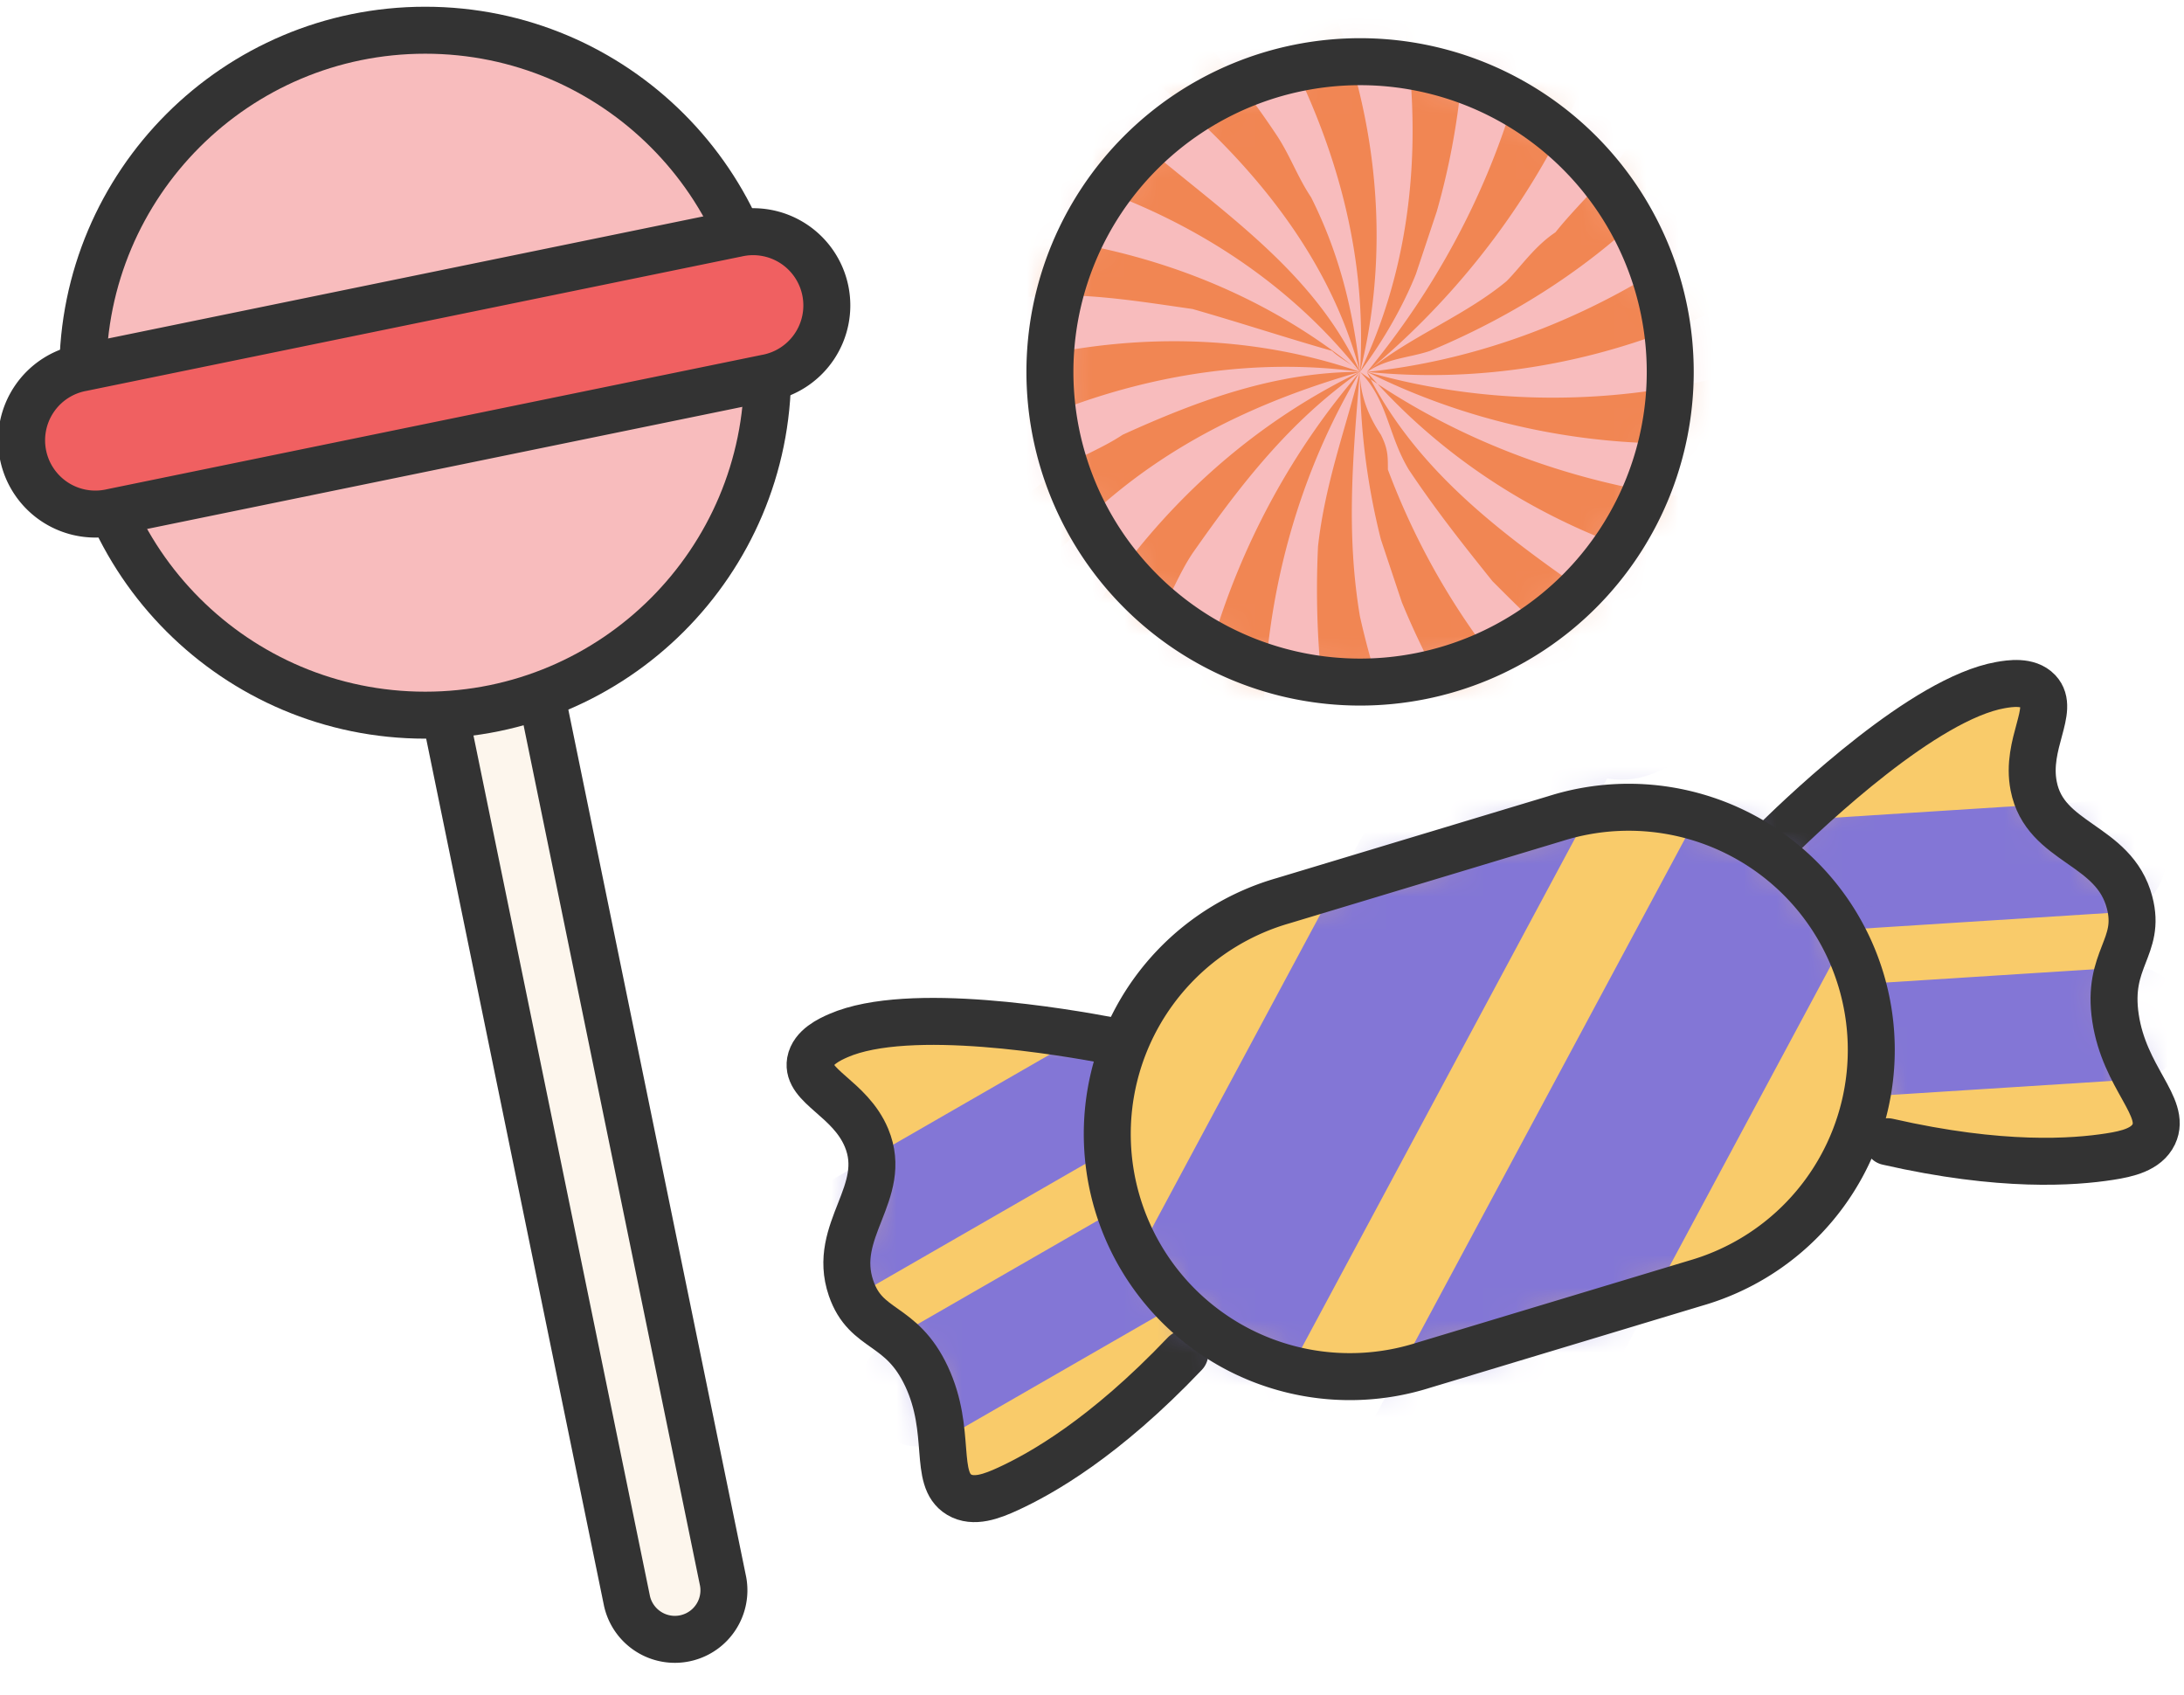
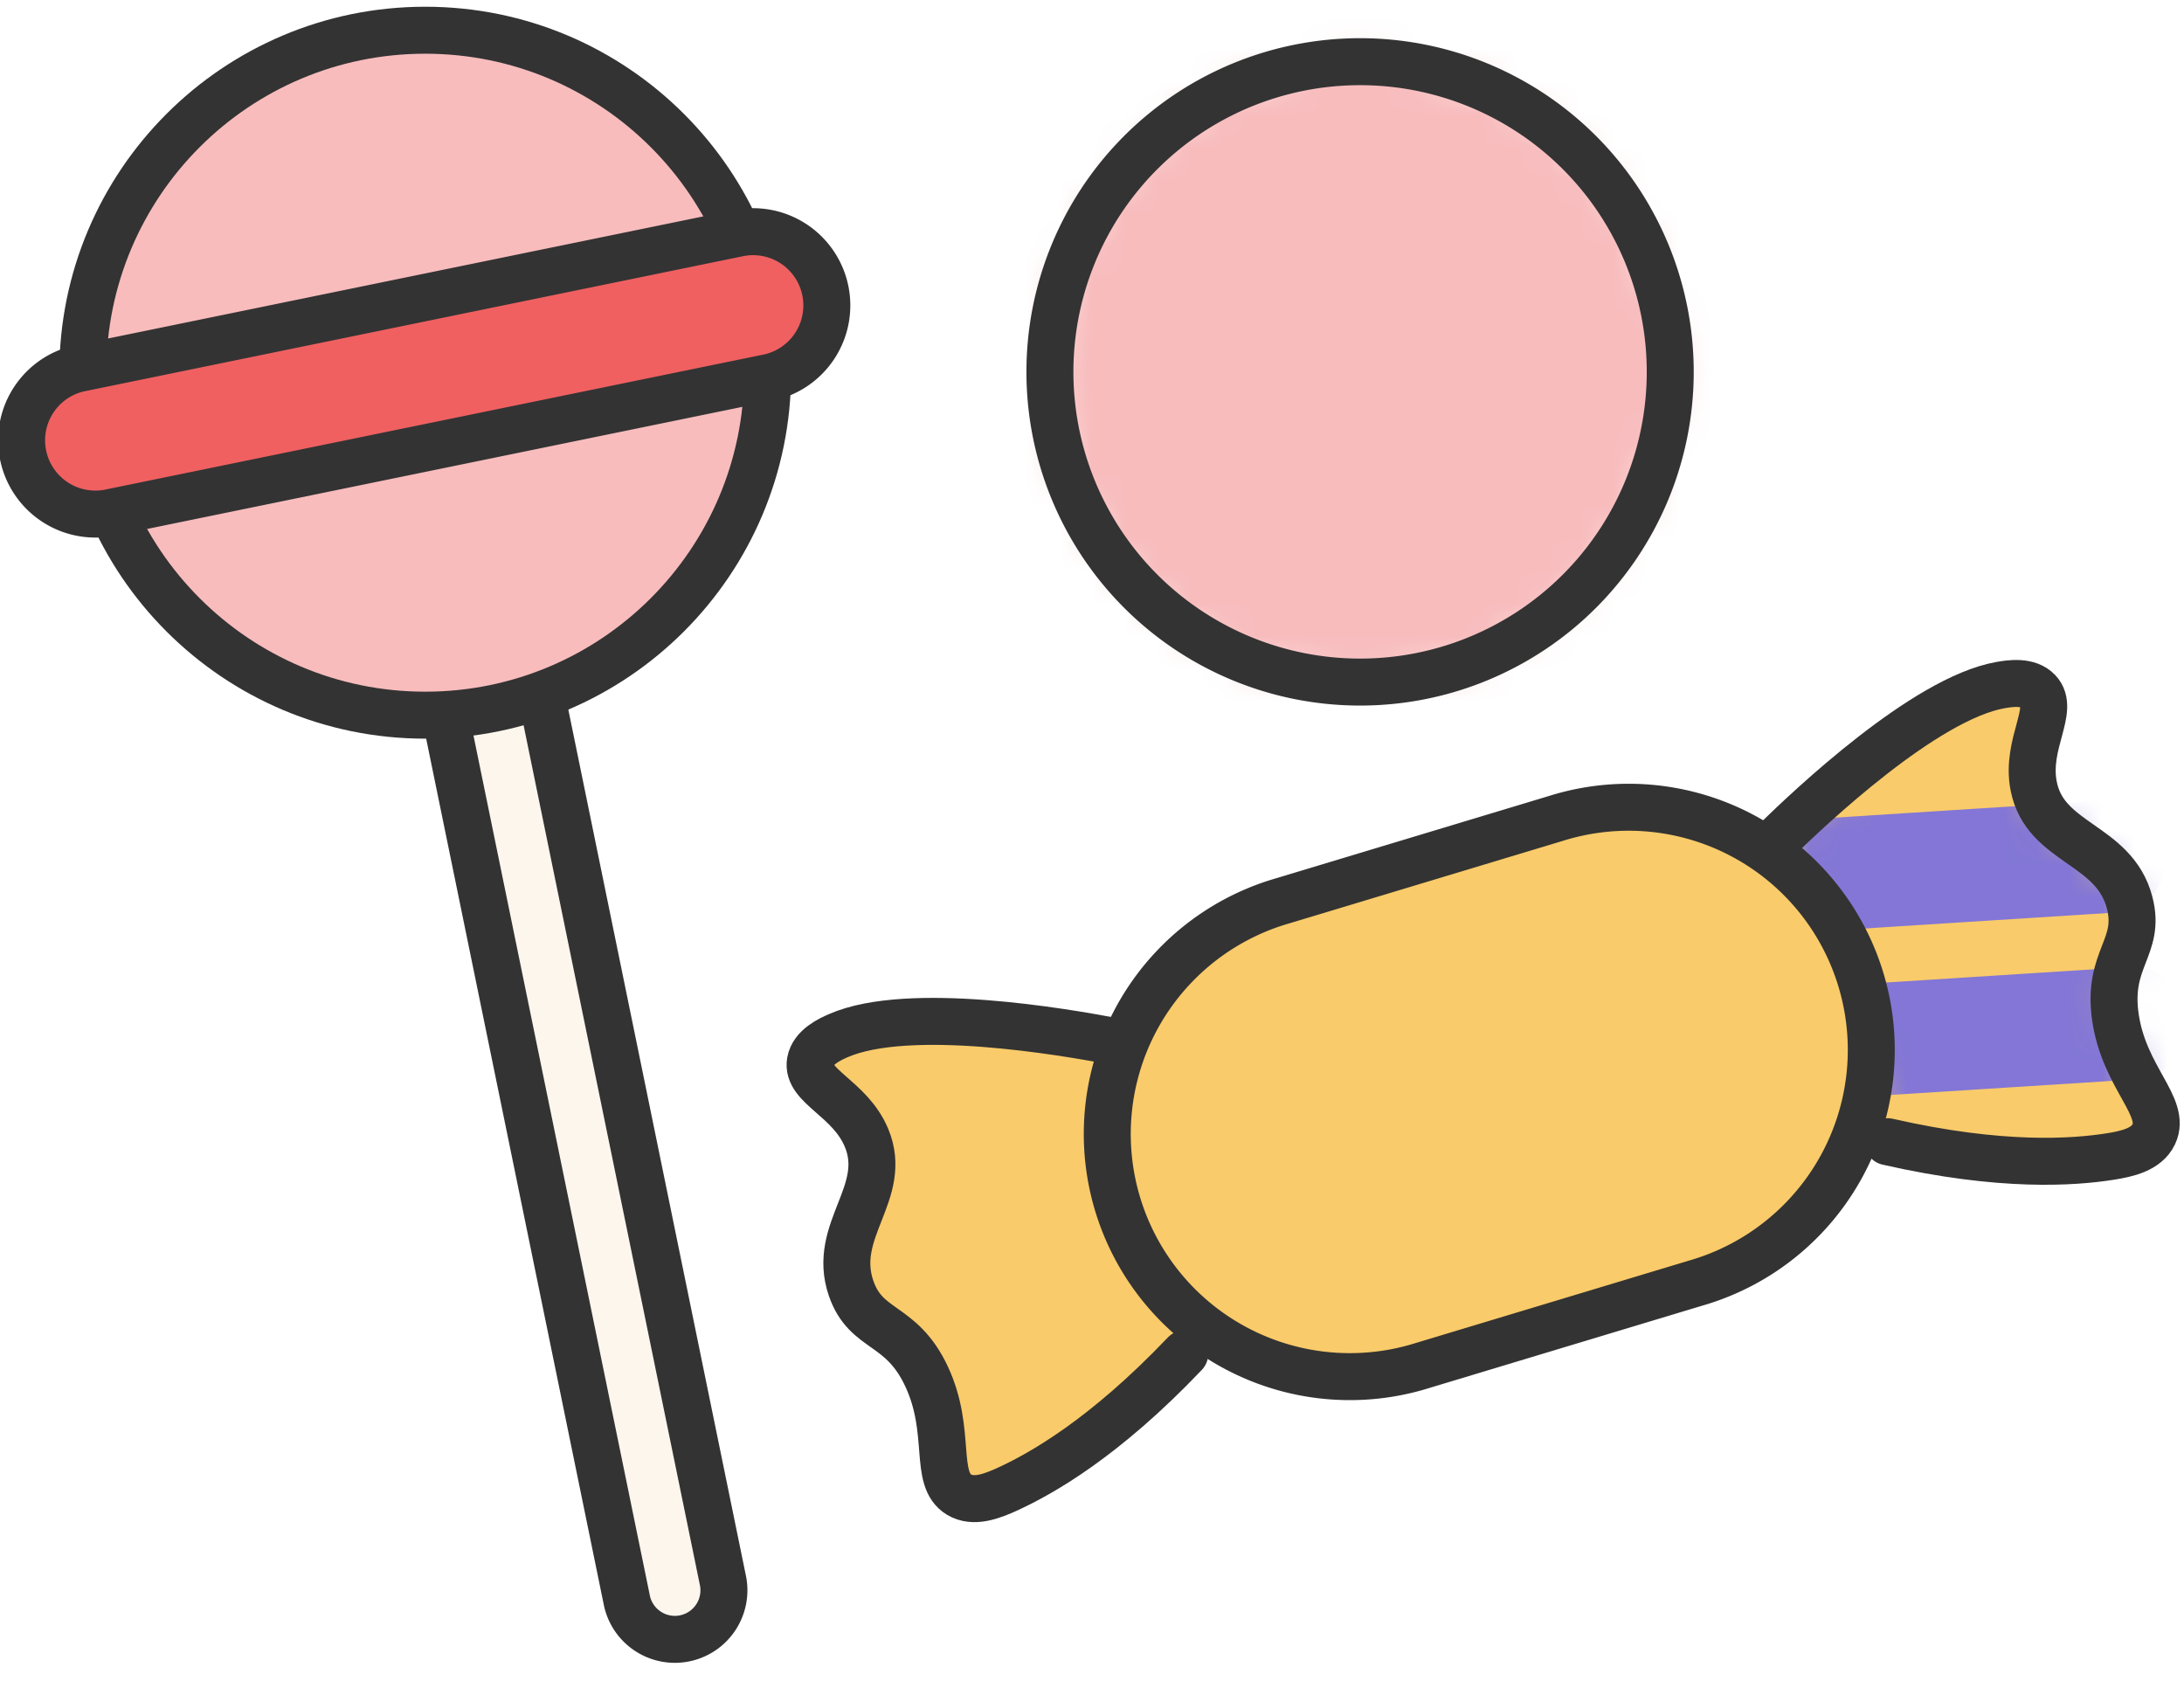
<svg xmlns="http://www.w3.org/2000/svg" width="67" height="52" fill="none" viewBox="0 0 67 52">
  <path fill="#FDF6ED" stroke="#333" stroke-linecap="round" stroke-linejoin="round" stroke-width="1.441" d="M14.723 12.128a1.505 1.505 0 0 0-2.949.605l7.462 36.382a1.505 1.505 0 0 0 2.948-.604l-7.461-36.383Z" />
  <path fill="#F8BCBD" stroke="#333" stroke-linecap="round" stroke-linejoin="round" stroke-width="1.441" d="M13.045 21.937c5.801 0 10.504-4.704 10.504-10.505C23.55 5.63 18.846.927 13.045.927 7.243.927 2.54 5.63 2.54 11.432c0 5.801 4.703 10.505 10.505 10.505Z" />
  <path fill="#F06061" stroke="#333" stroke-linecap="round" stroke-linejoin="round" stroke-width="1.441" d="M22.59 7.165 2.527 11.28a2.262 2.262 0 1 0 .91 4.43l20.06-4.114a2.262 2.262 0 1 0-.909-4.43Z" />
  <path fill="#F9CB6A" d="M54.516 25.749c.97-.945 4.525-4.325 6.857-4.735.282-.049.844-.14 1.155.19.533.566-.393 1.603-.14 2.904.346 1.787 2.466 1.752 2.943 3.576.363 1.381-.706 1.717-.432 3.54.278 1.847 1.575 2.726 1.173 3.57-.222.465-.809.6-1.354.684-1.097.17-3.308.341-6.806-.457" />
  <mask id="a" width="13" height="16" x="54" y="20" maskUnits="userSpaceOnUse" style="mask-type:luminance">
    <path fill="#fff" d="M54.516 25.749c.97-.945 4.525-4.325 6.857-4.735.282-.049.844-.14 1.155.19.533.566-.393 1.603-.14 2.904.346 1.787 2.466 1.752 2.943 3.576.363 1.381-.706 1.717-.432 3.54.278 1.847 1.575 2.726 1.173 3.57-.222.465-.809.6-1.354.684-1.097.17-3.308.341-6.806-.457" />
  </mask>
  <g mask="url(#a)">
    <path fill="#8376D6" d="m65.272 29.666-9.966.634c-2.216.142-2 3.586.22 3.444l9.966-.634c2.217-.142 2-3.586-.22-3.444Zm-.599-5.119-9.966.634c-2.217.142-2 3.586.22 3.444l9.966-.634c2.217-.142 2-3.586-.22-3.444Z" />
  </g>
  <path stroke="#333" stroke-linecap="round" stroke-linejoin="round" stroke-width="1.441" d="M54.516 25.749c.97-.945 4.525-4.325 6.857-4.735.282-.049.844-.14 1.155.19.533.566-.393 1.603-.14 2.904.346 1.787 2.466 1.752 2.943 3.576.363 1.381-.706 1.717-.432 3.54.278 1.847 1.575 2.726 1.173 3.57-.222.465-.809.6-1.354.684-1.097.17-3.308.341-6.806-.457" />
  <path fill="#F9CB6A" d="M34.05 31.92c-1.332-.25-6.161-1.1-8.33-.154-.262.115-.78.35-.86.797-.13.765 1.215 1.117 1.724 2.342.698 1.68-1.085 2.825-.476 4.607.463 1.35 1.538 1.042 2.318 2.711.79 1.692.196 3.142.997 3.623.442.266 1.006.052 1.506-.179 1.009-.465 2.946-1.546 5.418-4.144" />
  <mask id="b" width="13" height="15" x="24" y="31" maskUnits="userSpaceOnUse" style="mask-type:luminance">
-     <path fill="#fff" d="M34.05 31.92c-1.332-.25-6.161-1.1-8.33-.154-.262.115-.78.35-.86.797-.13.765 1.215 1.117 1.724 2.342.698 1.68-1.085 2.825-.476 4.607.463 1.35 1.538 1.042 2.318 2.711.79 1.692.196 3.142.997 3.623.442.266 1.006.052 1.506-.179 1.009-.465 2.946-1.546 5.418-4.144" />
-   </mask>
+     </mask>
  <g mask="url(#b)">
    <path fill="#8376D6" d="m27.255 41.132 8.656-4.981c1.925-1.108 3.65 1.881 1.72 2.99l-8.655 4.982c-1.925 1.108-3.65-1.881-1.721-2.99Zm-2.33-4.596 8.656-4.982c1.924-1.107 3.65 1.881 1.72 2.991l-8.656 4.982c-1.924 1.107-3.65-1.882-1.72-2.991Z" />
  </g>
  <path stroke="#333" stroke-linecap="round" stroke-linejoin="round" stroke-width="1.441" d="M34.05 31.92c-1.332-.25-6.161-1.1-8.33-.154-.262.115-.78.35-.86.797-.13.765 1.215 1.117 1.724 2.342.698 1.68-1.085 2.825-.476 4.607.463 1.35 1.538 1.042 2.318 2.711.79 1.692.196 3.142.997 3.623.442.266 1.006.052 1.506-.179 1.009-.465 2.946-1.546 5.418-4.144" />
  <path fill="#F9CB6A" d="m47.722 25.107-8.366 2.523a7.443 7.443 0 1 0 4.297 14.251l8.366-2.523a7.443 7.443 0 1 0-4.297-14.251Z" />
  <mask id="c" width="24" height="19" x="34" y="24" maskUnits="userSpaceOnUse" style="mask-type:luminance">
    <path fill="#fff" d="m47.722 25.107-8.366 2.523a7.443 7.443 0 1 0 4.297 14.251l8.366-2.523a7.443 7.443 0 1 0-4.297-14.251Z" />
  </mask>
  <g mask="url(#c)">
-     <path fill="#8376D6" d="M52.604 22.116c.393-.817.527-1.717.261-2.602l-.463-1.534a3.52 3.52 0 0 0-1.655-2.023 2.566 2.566 0 0 0-1.3-.363 2.558 2.558 0 0 0-1.302.103c-.834.29-1.63.834-2.024 1.655-.23.48-.368.986-.393 1.503-.31.235-.58.54-.782.914L32.677 42.633c-.714 1.332-.228 3.238 1.182 3.915 1.414.68 3.147.247 3.915-1.181l11.53-21.49c.43.073.856.04 1.278-.104.834-.29 1.63-.834 2.024-1.655l-.002-.002Zm7.855 3.89c.393-.817.527-1.716.261-2.602l-.463-1.533a3.519 3.519 0 0 0-1.655-2.024 2.566 2.566 0 0 0-1.299-.362 2.557 2.557 0 0 0-1.303.103c-.834.29-1.63.834-2.023 1.655-.231.48-.369.986-.394 1.503-.31.234-.58.539-.782.914L40.532 46.524c-.714 1.331-.228 3.238 1.182 3.915 1.414.68 3.147.247 3.915-1.182l11.53-21.489c.43.072.856.04 1.278-.105.834-.29 1.63-.833 2.024-1.655l-.002-.002Z" />
-   </g>
+     </g>
  <path stroke="#333" stroke-linecap="round" stroke-linejoin="round" stroke-width="1.441" d="m47.722 25.107-8.366 2.523a7.443 7.443 0 1 0 4.297 14.251l8.366-2.523a7.443 7.443 0 1 0-4.297-14.251Z" />
-   <path fill="#F8BCBD" d="M41.724 20.922a9.515 9.515 0 1 0 0-19.03 9.515 9.515 0 0 0 0 19.03Z" />
  <mask id="d" width="20" height="20" x="32" y="1" maskUnits="userSpaceOnUse" style="mask-type:luminance">
    <path fill="#fff" d="M41.724 20.922a9.515 9.515 0 1 0 0-19.03 9.515 9.515 0 0 0 0 19.03Z" />
  </mask>
  <g mask="url(#d)">
    <path fill="#F8BCBD" d="M41.724 28.85c9.633 0 17.442-7.81 17.442-17.443 0-9.633-7.809-17.442-17.442-17.442s-17.441 7.81-17.441 17.442c0 9.633 7.808 17.442 17.441 17.442Z" />
-     <path fill="#F18653" d="M38.295 29.389c-.642-.215-1.07-.215-1.713-.429-1.07-6.206 1.07-12.843 5.138-17.553-2.14 1.499-3.64 3.426-5.138 5.567-.428.642-.642 1.284-1.07 1.926-1.499 2.783-1.927 5.78-2.141 8.776-1.07-.214-1.927-1.07-2.783-1.713 1.284-6.206 5.352-11.773 11.13-14.556-.214 2.57-.428 4.924 0 7.491.856 3.854 2.57 7.063 4.924 10.274-1.07.428-2.14.428-3.211.643-2.355-3.854-3.212-8.562-2.997-13.058.214-1.926.856-3.64 1.284-5.352-3.211 5.352-3.854 12.201-1.713 18.193-.642 0-1.07 0-1.712-.214l.002.005Zm11.558-1.5c-2.997-2.568-5.352-5.78-6.848-9.417l-.643-1.927a21.112 21.112 0 0 1-.642-5.138c0 .643.214 1.285.642 1.927.215.428.215.642.215 1.07 1.926 5.139 5.566 9.204 10.273 11.773-1.07.642-1.926 1.07-2.997 1.713Zm-21.832-4.28c-.857-.857-1.499-1.714-1.927-2.784 1.713-2.569 3.853-4.496 6.42-6.42.643-.429 1.285-.643 1.927-1.07 2.355-1.071 4.71-1.928 7.277-1.928-2.997.857-5.78 2.141-8.133 4.282-.428.428-.857 1.07-1.499 1.499-1.07 1.07-1.712 2.14-2.569 3.425-.214.642-.642 1.285-1.07 1.927-.214.428-.214.642-.428 1.07l.002-.002Zm27.399.213c-1.07-.428-2.355-.642-3.426-1.284-.642-.428-1.284-.643-1.927-1.07-1.712-1.071-2.997-2.356-4.281-3.64-.857-1.07-1.713-2.141-2.57-3.426-.642-1.07-.642-2.14-1.498-2.997 5.138 3.64 11.987 4.924 18.193 3.426-.214 1.07-.642 2.14-.856 3.21-6.42.43-12.843-1.712-17.125-6.634 1.499 2.998 4.068 4.924 6.849 6.849.642.428 1.284.642 1.927 1.07 2.14.857 4.281 1.499 6.634 1.713-.428 1.07-1.284 1.713-1.927 2.783h.007Zm-30.823-5.994c-.642-1.07-.642-2.141-1.07-3.211 5.138-3.64 11.987-5.353 18.193-3.212-.214-.214-.642-.428-.856-.642-1.499-.428-2.783-.856-4.282-1.285-1.498-.214-2.783-.428-4.282-.428-2.997.214-6.206.857-8.99 2.141-.213-1.284.429-2.355.429-3.425 6.206-1.499 13.057-.428 17.981 3.64-6.206-.857-12.843 1.926-17.125 6.42l.002.002Zm17.34-6.42c6.206-.643 11.986-4.282 15.626-9.418.642.856 1.284 1.926 1.498 2.997-4.496 4.496-10.702 7.063-17.125 6.42 5.995 1.713 12.843.643 17.981-3.211.429 1.07.215 2.355.215 3.425-5.78 2.784-12.63 2.57-18.194-.214h-.002Zm-.215 0c-4.068-5.139-10.916-7.278-17.125-6.85.428-1.07 1.07-2.14 1.713-3.21 1.927.213 3.64.856 5.566 1.498 1.285.642 2.57 1.284 3.854 2.14 2.355 1.928 4.71 3.64 5.994 6.421h-.002Zm0 0c-1.07-4.068-4.068-7.278-7.49-9.847-1.928-1.284-3.854-1.926-5.995-2.783.642-.856 1.713-1.498 2.569-2.355C34.23-1.864 37.012.92 39.153 4.128c.428.643.642 1.285 1.07 1.927.857 1.713 1.285 3.426 1.5 5.352Zm.214 0c1.285-1.071 2.998-1.713 4.282-2.784.428-.428.856-1.07 1.499-1.498.856-1.07 1.926-1.927 2.569-3.212.214-.642.642-1.284 1.07-1.927.856-1.712 1.499-3.21 1.713-5.138 1.07.643 1.712 1.499 2.569 2.355-1.07 1.927-1.927 3.854-3.426 5.567-.428.428-1.07.856-1.498 1.498-1.927 1.927-4.282 3.426-6.849 4.496-.642.214-1.284.214-1.927.642h-.002Zm0 0C46.004 6.482 48.143.062 47.074-6.36c1.07.214 2.141.857 3.212 1.285-.215 6.42-3.426 12.415-8.348 16.482h-.002Zm-.214 0c.214-3.426-.642-6.635-2.14-9.633-.429-.642-.857-1.284-1.071-1.926-.428-1.07-1.499-1.713-2.141-2.783-.856-.857-1.713-1.499-2.569-2.355 1.07-.643 2.14-.857 3.211-1.07 1.285 1.498 2.355 2.996 2.998 4.71 2.14 4.067 2.783 8.775 1.712 13.056C44.505 5.627 43.435-1.436 40.438-7h3.425c1.285 4.282 1.499 8.99.214 13.485l-.642 1.927c-.428 1.07-1.07 2.141-1.713 2.997v-.002Z" />
  </g>
  <path stroke="#333" stroke-linecap="round" stroke-linejoin="round" stroke-width="1.441" d="M41.724 20.922a9.515 9.515 0 1 0 0-19.03 9.515 9.515 0 0 0 0 19.03Z" />
</svg>